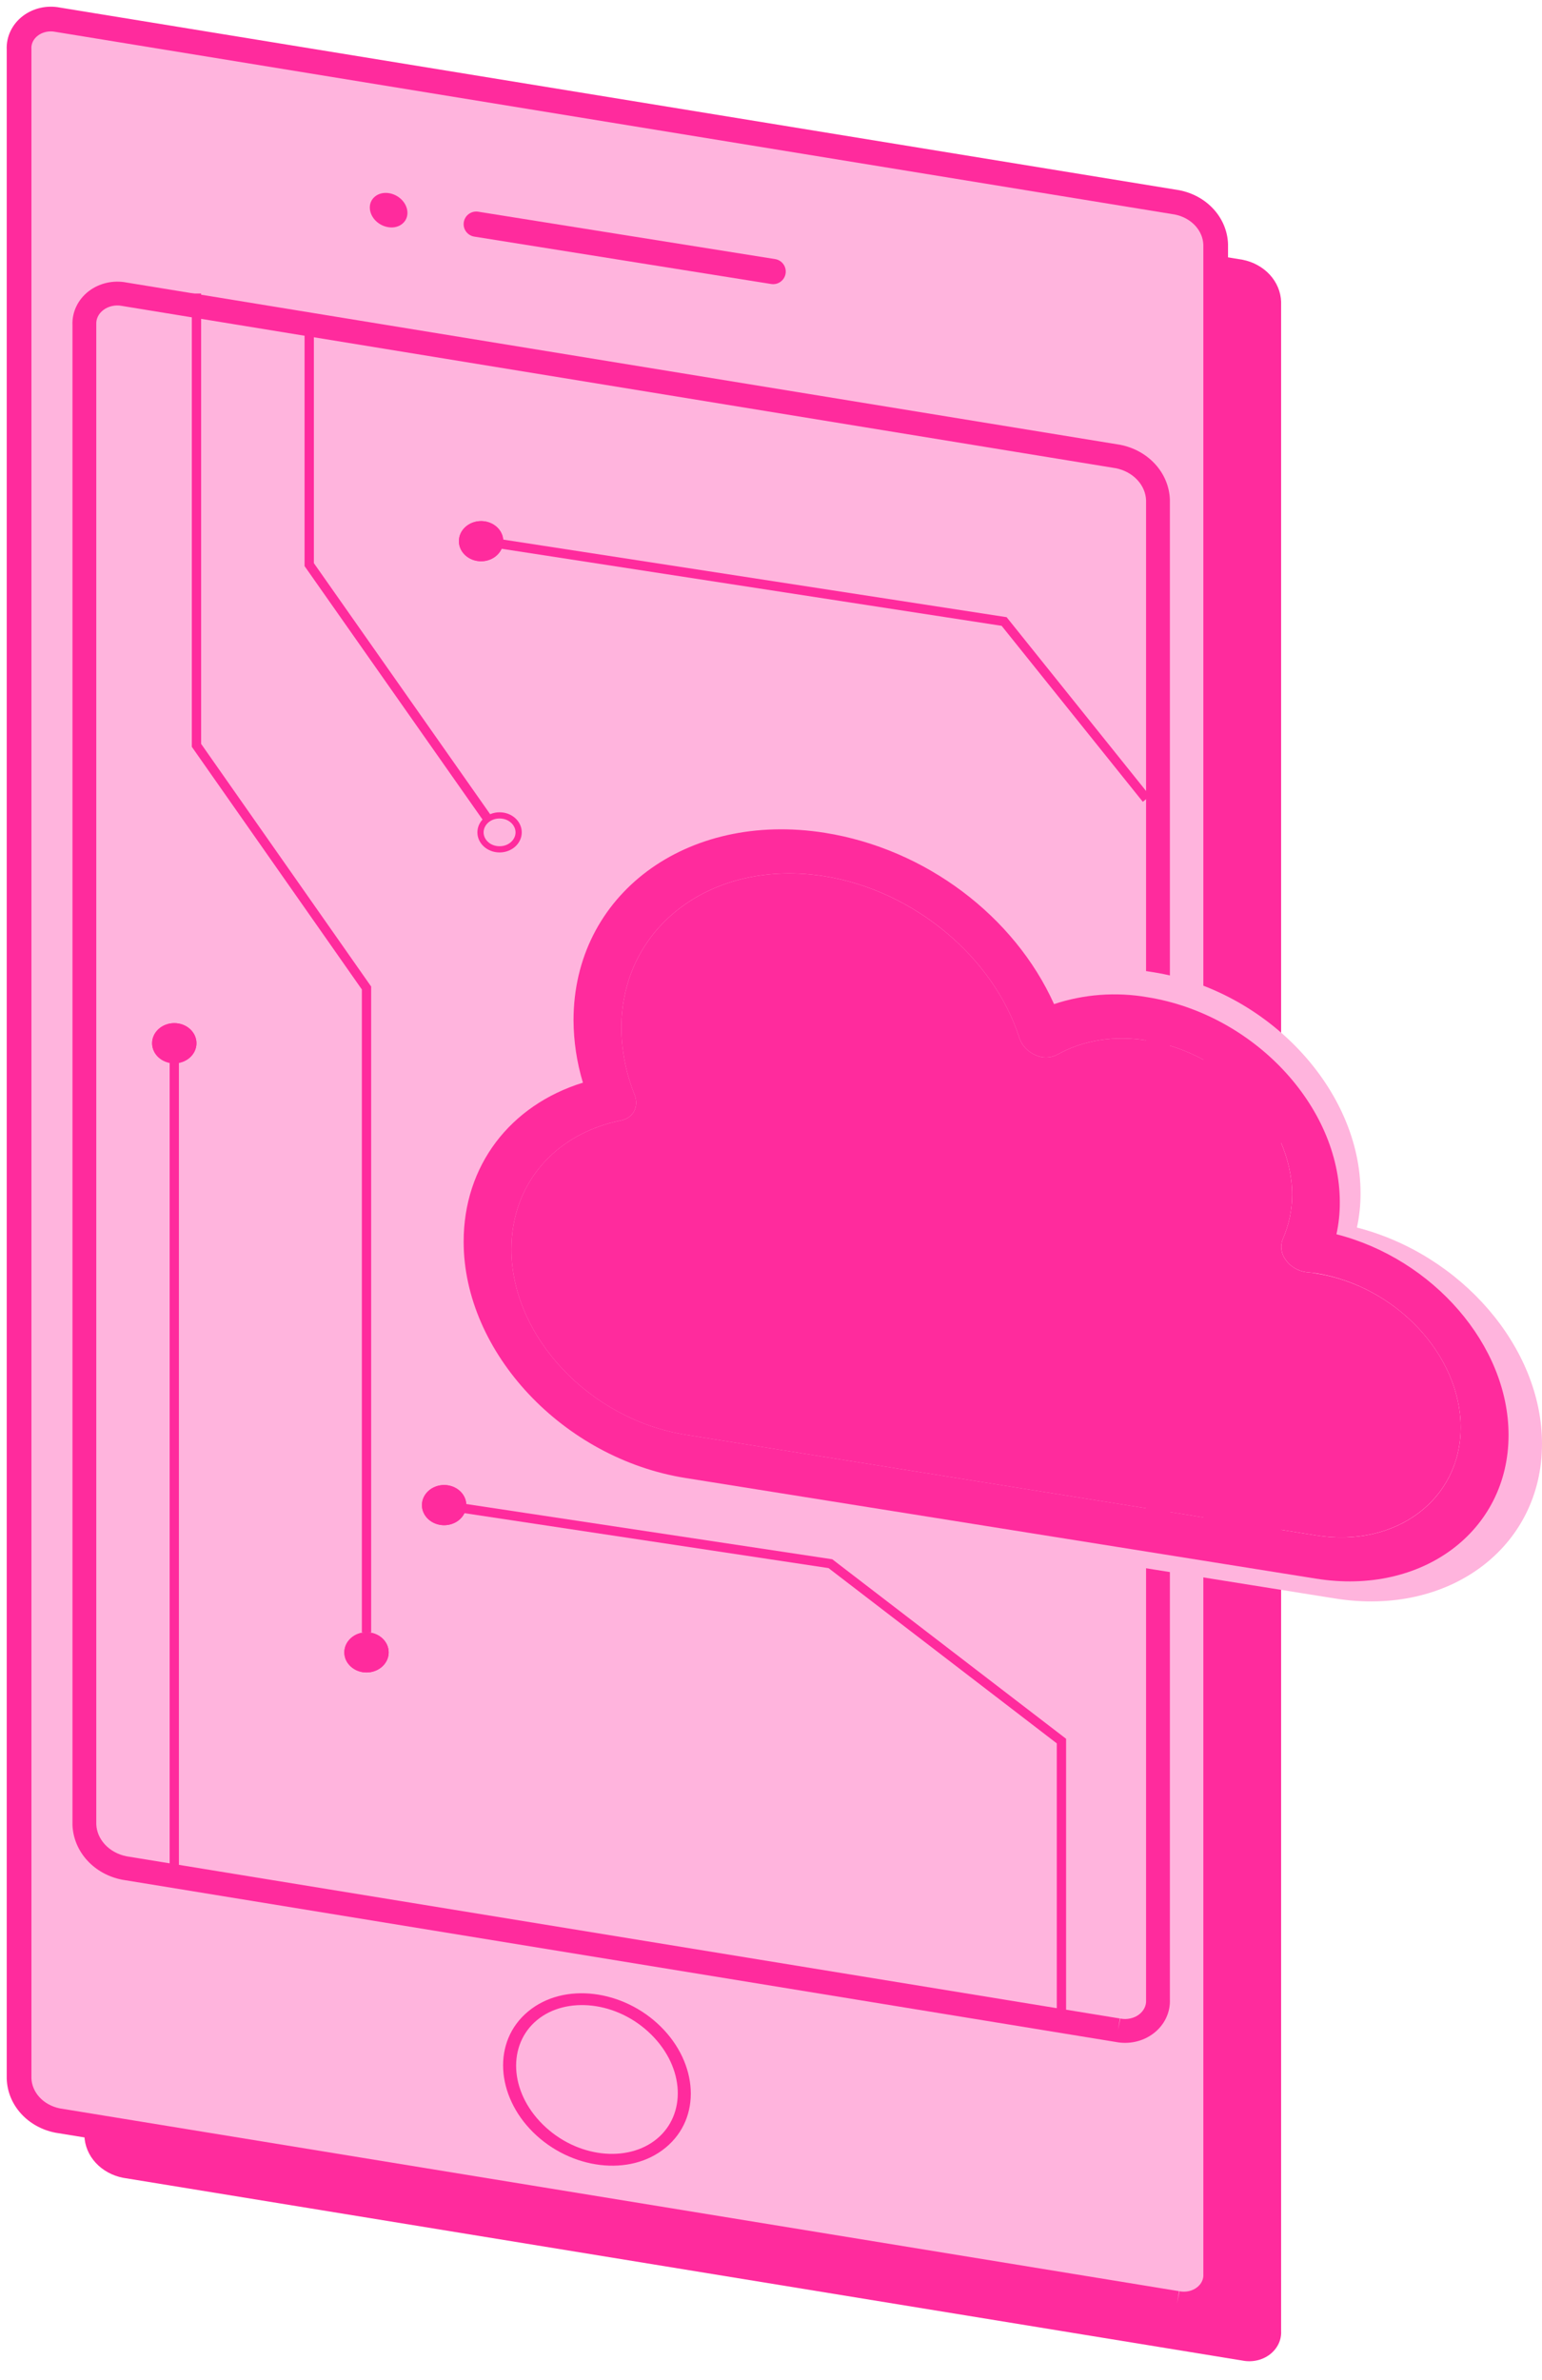
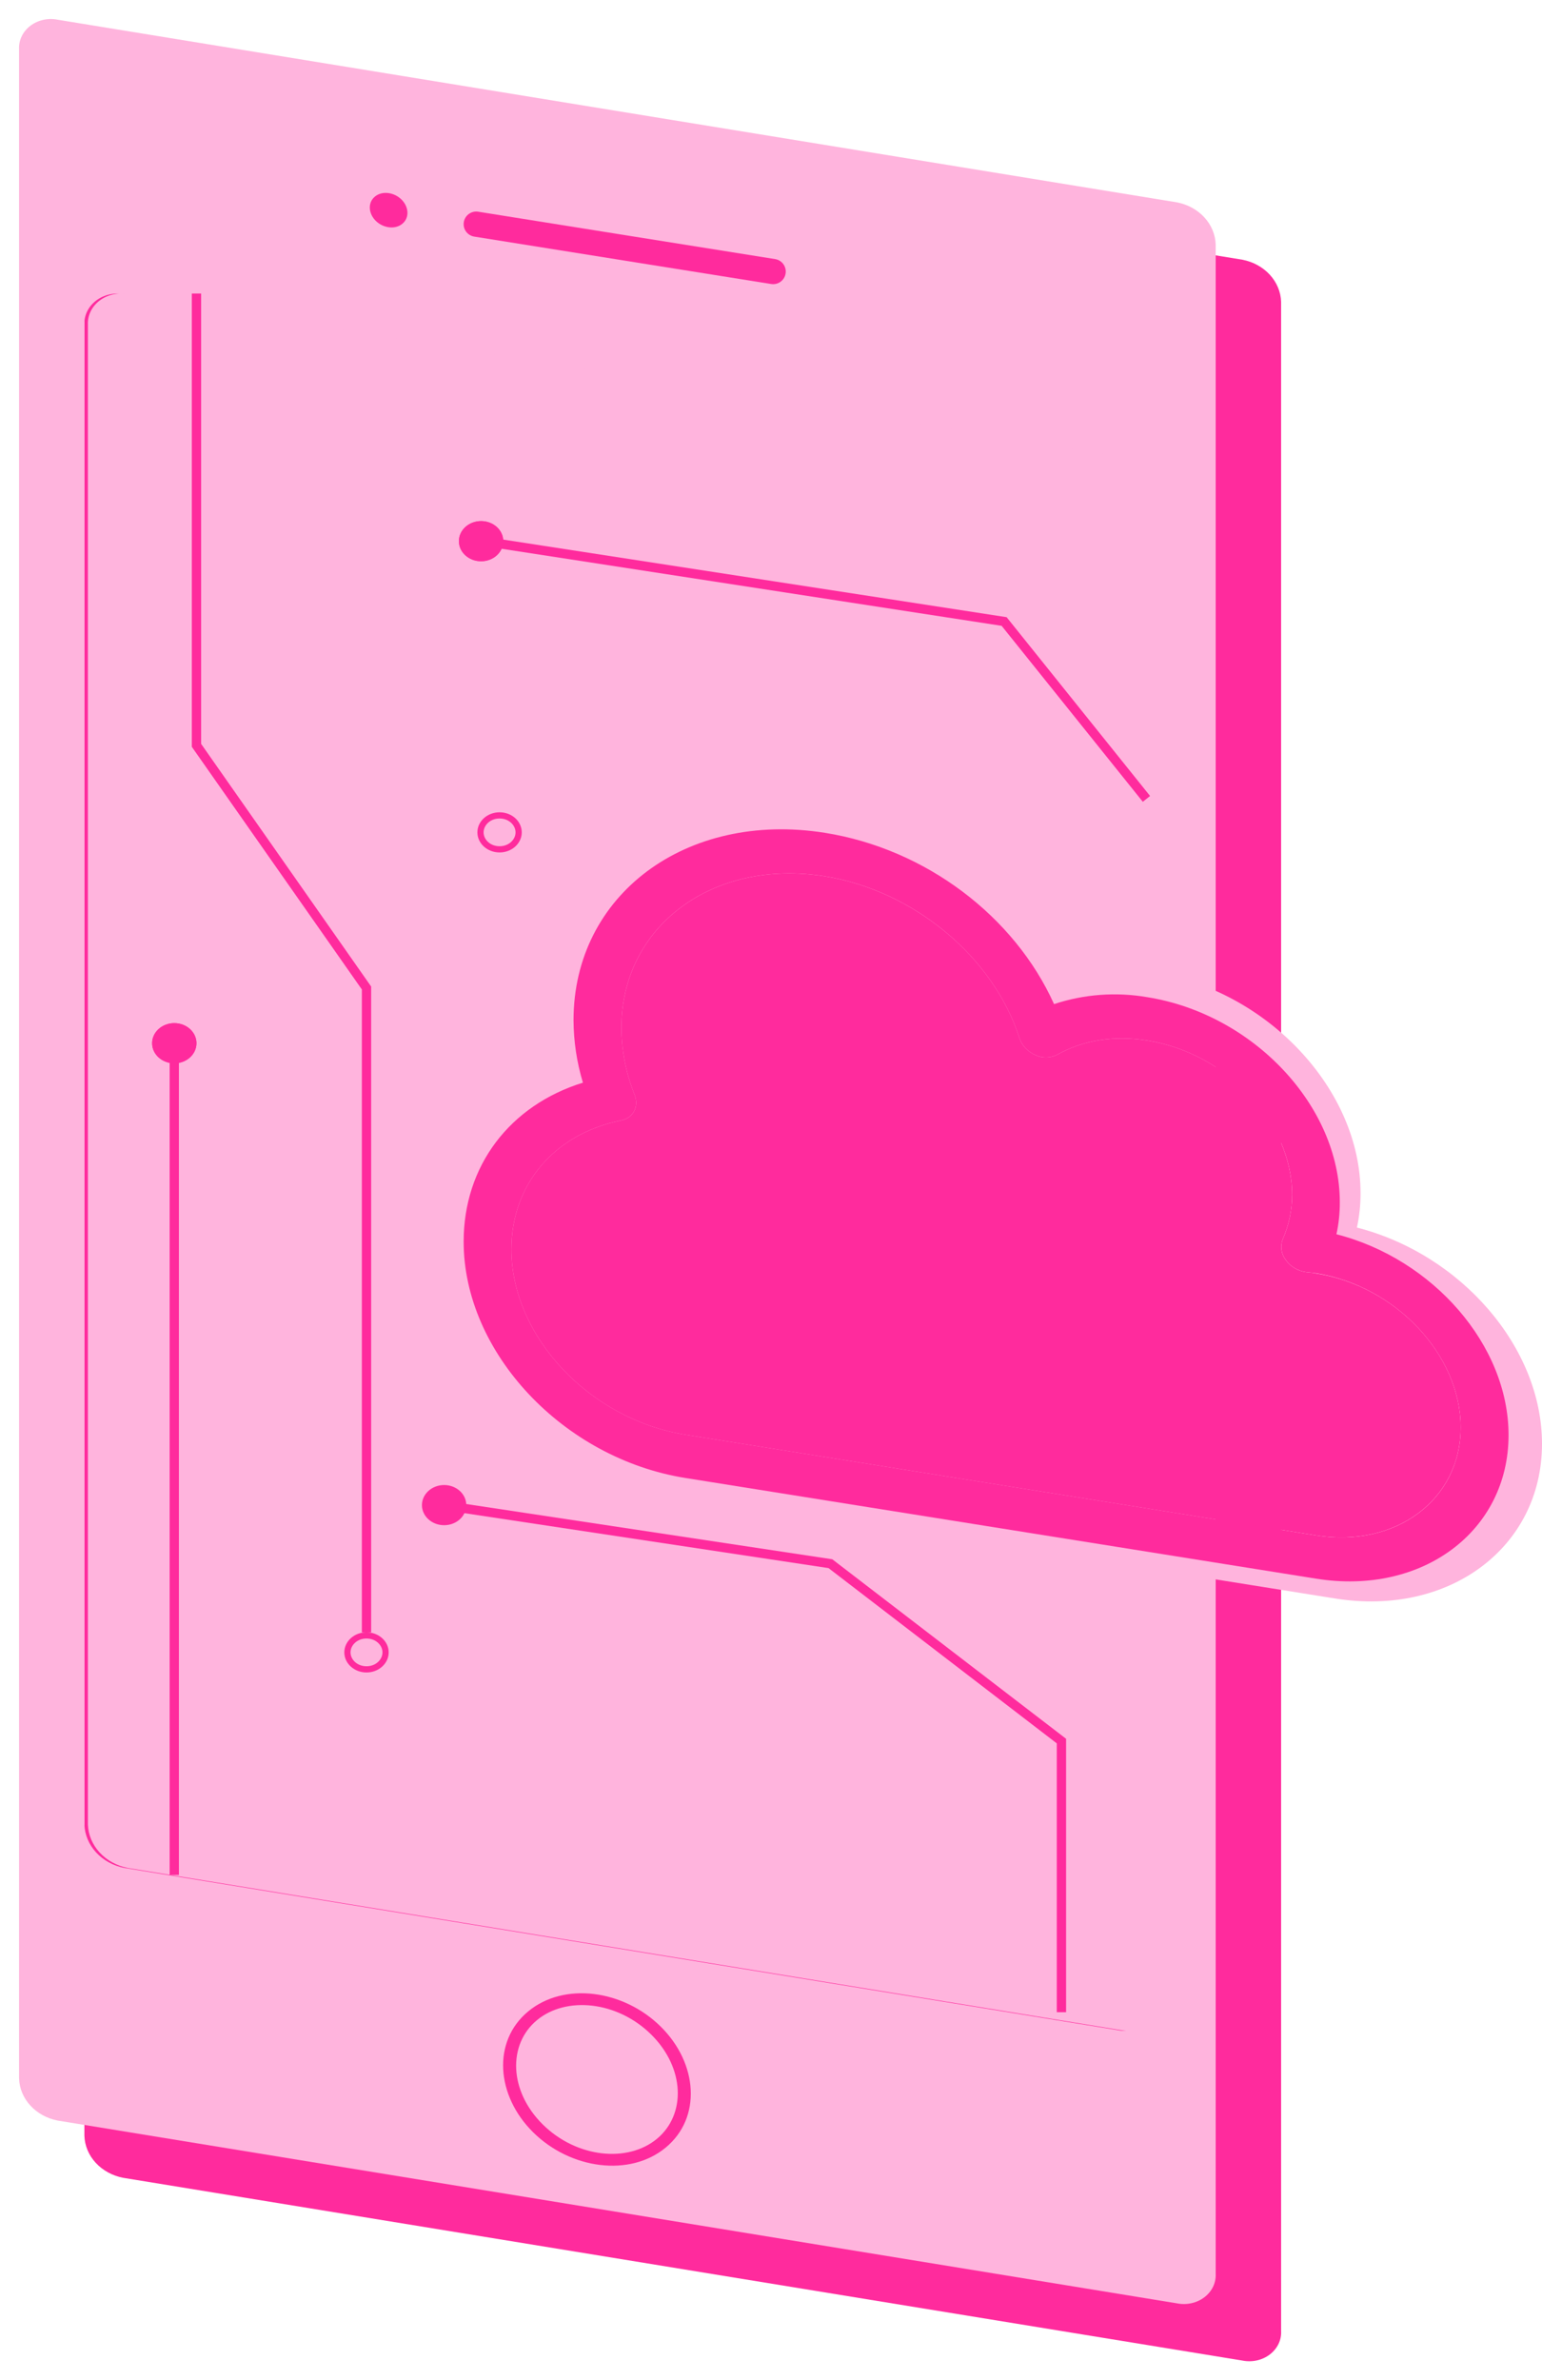
<svg xmlns="http://www.w3.org/2000/svg" id="e7nom2x6jwkc1" viewBox="0 0 81 125" shape-rendering="geometricPrecision" text-rendering="geometricPrecision">
  <style>#e7nom2x6jwkc5_to {animation: e7nom2x6jwkc5_to__to 3400ms linear infinite normal forwards}@keyframes e7nom2x6jwkc5_to__to { 0% {transform: translate(-0px,0px)} 50% {transform: translate(-0px,42.629px)} 100% {transform: translate(-0px,42.629px)} }#e7nom2x6jwkc6_to {animation: e7nom2x6jwkc6_to__to 3400ms linear infinite normal forwards}@keyframes e7nom2x6jwkc6_to__to { 0% {transform: translate(14.174px,24.259px)} 32.353% {transform: translate(34.882px,27.211px)} 61.765% {transform: translate(46.845px,37.542px)} 91.176% {transform: translate(46.845px,49.896px)} 100% {transform: translate(46.845px,49.896px)} }#e7nom2x6jwkc13_to {animation: e7nom2x6jwkc13_to__to 3400ms linear infinite normal forwards}@keyframes e7nom2x6jwkc13_to__to { 0% {transform: translate(0px,0px)} 50% {transform: translate(-6.61px,-0.529px)} 97.059% {transform: translate(0px,0px)} 100% {transform: translate(0px,0px)} }#e7nom2x6jwkc14_to {animation: e7nom2x6jwkc14_to__to 3400ms linear infinite normal forwards}@keyframes e7nom2x6jwkc14_to__to { 0% {transform: translate(0px,0px)} 50% {transform: translate(-6.61px,-0.529px)} 97.059% {transform: translate(0px,0px)} 100% {transform: translate(0px,0px)} }#e7nom2x6jwkc15_to {animation: e7nom2x6jwkc15_to__to 3400ms linear infinite normal forwards}@keyframes e7nom2x6jwkc15_to__to { 0% {transform: translate(0px,0px)} 50% {transform: translate(-6.61px,-0.529px)} 97.059% {transform: translate(0px,0px)} 100% {transform: translate(0px,0px)} }#e7nom2x6jwkc21_to {animation: e7nom2x6jwkc21_to__to 3400ms linear infinite normal forwards}@keyframes e7nom2x6jwkc21_to__to { 0% {transform: translate(0px,0px)} 14.706% {transform: translate(0px,0px)} 50% {transform: translate(27.498px,4.23px)} 73.529% {transform: translate(34.769px,13.088px)} 100% {transform: translate(34.769px,13.088px)} }#e7nom2x6jwkc23_to {animation: e7nom2x6jwkc23_to__to 3400ms linear infinite normal forwards}@keyframes e7nom2x6jwkc23_to__to { 0% {transform: translate(10.097px,31.993px);animation-timing-function: cubic-bezier(0.42,0,1,1)} 38.235% {transform: translate(10.097px,-3.164px);animation-timing-function: cubic-bezier(0.42,0,1,1)} 58.824% {transform: translate(1.409px,-14.756px);animation-timing-function: cubic-bezier(0.42,0,1,1)} 79.412% {transform: translate(1.409px,-37.443px)} 100% {transform: translate(1.409px,-37.443px)} }</style>
  <path id="e7nom2x6jwkc2" d="M67.296,15.851L67.296,122.43C67.308,122.661,67.261,122.892,67.159,123.105C67.056,123.318,66.901,123.506,66.706,123.656C66.51,123.806,66.279,123.913,66.031,123.969C65.782,124.025,65.523,124.029,65.272,123.98L6.462,114.379C5.9,114.269,5.394,113.991,5.026,113.591C4.658,113.19,4.45,112.69,4.433,112.169L4.433,5.589C4.421,5.357,4.468,5.125,4.571,4.912C4.674,4.7,4.829,4.511,5.025,4.361C5.222,4.212,5.453,4.105,5.702,4.05C5.952,3.994,6.212,3.992,6.462,4.042L65.272,13.642C65.833,13.753,66.337,14.031,66.704,14.431C67.07,14.832,67.279,15.331,67.296,15.851Z" fill="rgb(255,43,157)" stroke="none" stroke-width="1" />
  <path id="e7nom2x6jwkc3" d="M63.859,12.845L63.859,119.425C63.871,119.657,63.823,119.889,63.721,120.102C63.618,120.315,63.462,120.503,63.266,120.653C63.07,120.803,62.838,120.91,62.589,120.965C62.34,121.021,62.08,121.024,61.83,120.974L3.025,111.373C2.464,111.262,1.96,110.984,1.593,110.583C1.226,110.183,1.018,109.683,1.002,109.163L1.002,2.583C0.99,2.351,1.037,2.119,1.14,1.906C1.242,1.694,1.398,1.505,1.594,1.355C1.79,1.206,2.022,1.099,2.271,1.044C2.521,0.988,2.78,0.986,3.031,1.036L61.83,10.629C62.393,10.739,62.899,11.018,63.267,11.42C63.635,11.822,63.843,12.323,63.859,12.845ZM60.828,105.027L60.828,26.263C60.809,25.724,60.593,25.207,60.212,24.793C59.831,24.379,59.308,24.092,58.727,23.978L6.534,15.456C6.274,15.404,6.005,15.407,5.747,15.465C5.49,15.523,5.25,15.633,5.047,15.788C4.844,15.943,4.683,16.139,4.576,16.359C4.47,16.579,4.421,16.819,4.433,17.059L4.433,95.821C4.451,96.359,4.668,96.877,5.048,97.291C5.429,97.705,5.952,97.992,6.534,98.106L58.727,106.626C58.986,106.678,59.255,106.675,59.512,106.618C59.77,106.56,60.01,106.45,60.213,106.295C60.416,106.141,60.577,105.946,60.684,105.726C60.79,105.506,60.84,105.267,60.828,105.027Z" transform="matrix(1 0 0 1 0 0)" fill="rgb(255,180,221)" stroke="none" stroke-width="1" />
  <path id="e7nom2x6jwkc4" d="M60.828,26.263L60.828,105.027C60.84,105.267,60.791,105.506,60.684,105.726C60.578,105.947,60.417,106.142,60.214,106.297C60.011,106.452,59.771,106.562,59.513,106.619C59.255,106.677,58.986,106.68,58.727,106.628L6.534,98.108C5.952,97.994,5.429,97.707,5.049,97.293C4.668,96.879,4.451,96.361,4.433,95.822L4.433,17.057C4.421,16.817,4.47,16.577,4.576,16.357C4.683,16.137,4.844,15.942,5.047,15.787C5.25,15.632,5.49,15.521,5.748,15.463C6.005,15.406,6.274,15.402,6.534,15.454L58.727,23.976C59.309,24.09,59.832,24.377,60.213,24.792C60.593,25.206,60.81,25.724,60.828,26.263Z" transform="matrix(1 0 0 1 0.184 0.001)" fill="rgb(255,180,221)" stroke="none" stroke-width="1" />
  <g id="e7nom2x6jwkc5_to" transform="translate(-0,0)">
    <path id="e7nom2x6jwkc5" d="M10.32,54.791C10.32,55.374,9.799,55.846,9.155,55.846C8.512,55.846,7.99,55.374,7.99,54.791C7.99,54.209,8.512,53.736,9.155,53.736C9.799,53.736,10.32,54.209,10.32,54.791Z" transform="translate(0,0)" fill="rgb(255,43,157)" stroke="none" stroke-width="1" />
  </g>
  <g id="e7nom2x6jwkc6_to" transform="translate(14.174,24.259)">
    <path id="e7nom2x6jwkc6" d="M10.32,54.791C10.32,55.374,9.799,55.846,9.155,55.846C8.512,55.846,7.99,55.374,7.99,54.791C7.99,54.209,8.512,53.736,9.155,53.736C9.799,53.736,10.32,54.209,10.32,54.791Z" transform="translate(0,0)" fill="rgb(255,43,157)" stroke="none" stroke-width="1" />
  </g>
-   <path id="e7nom2x6jwkc7" d="M2.903,1.672C2.742,1.639,2.573,1.641,2.412,1.677C2.251,1.712,2.106,1.78,1.987,1.871C1.869,1.962,1.78,2.071,1.724,2.188C1.668,2.305,1.643,2.428,1.649,2.549L1.65,2.566L1.65,109.152C1.664,109.506,1.807,109.856,2.071,110.145C2.337,110.436,2.712,110.647,3.141,110.734L61.934,120.334L61.83,120.974L61.956,120.338C62.119,120.37,62.288,120.368,62.449,120.332C62.611,120.296,62.756,120.228,62.875,120.136C62.994,120.045,63.082,119.935,63.138,119.817C63.194,119.7,63.218,119.577,63.211,119.455L63.21,119.437L63.21,12.85C63.196,12.495,63.052,12.145,62.787,11.855C62.52,11.565,62.145,11.353,61.714,11.267L2.915,1.674L2.903,1.672ZM61.715,121.612L2.91,112.011L2.899,112.009C2.21,111.873,1.58,111.529,1.115,111.021C0.648,110.512,0.375,109.865,0.354,109.183L0.353,109.173L0.353,2.598C0.339,2.261,0.409,1.928,0.556,1.624C0.705,1.316,0.927,1.048,1.201,0.84C1.475,0.631,1.793,0.486,2.131,0.411C2.464,0.336,2.811,0.332,3.146,0.397L61.944,9.99L61.955,9.992C62.645,10.128,63.276,10.47,63.742,10.978C64.21,11.487,64.484,12.134,64.507,12.817L64.507,12.827L64.507,119.402C64.523,119.738,64.454,120.072,64.308,120.377C64.16,120.687,63.938,120.956,63.664,121.166C63.391,121.375,63.072,121.522,62.733,121.598C62.399,121.673,62.051,121.678,61.715,121.612Z" clip-rule="evenodd" fill="rgb(255,43,157)" fill-rule="evenodd" stroke="none" stroke-width="1" />
-   <path id="e7nom2x6jwkc8" d="M6.412,16.068C6.238,16.033,6.057,16.035,5.884,16.074C5.711,16.113,5.555,16.186,5.426,16.284C5.298,16.382,5.201,16.501,5.139,16.629C5.078,16.757,5.051,16.892,5.058,17.026L5.058,17.041L5.058,95.813C5.073,96.191,5.227,96.564,5.509,96.871C5.792,97.179,6.19,97.403,6.645,97.494L58.827,106.012L58.727,106.63L58.849,106.016C59.023,106.051,59.204,106.049,59.377,106.01C59.55,105.972,59.706,105.899,59.835,105.801C59.963,105.702,60.06,105.583,60.121,105.455C60.183,105.328,60.21,105.193,60.203,105.059L60.202,105.043L60.202,26.273C60.187,25.894,60.033,25.521,59.751,25.215C59.468,24.906,59.07,24.683,58.615,24.592L6.422,16.07L6.412,16.068ZM58.616,107.246L6.423,98.725L6.413,98.723C5.708,98.585,5.064,98.236,4.588,97.718C4.111,97.199,3.831,96.54,3.807,95.845L3.807,95.835L3.807,17.071C3.793,16.73,3.864,16.393,4.013,16.085C4.164,15.772,4.389,15.501,4.667,15.289C4.944,15.078,5.268,14.93,5.611,14.853C5.95,14.777,6.303,14.772,6.644,14.838L58.837,23.36L58.847,23.362C59.552,23.5,60.196,23.85,60.672,24.368C61.15,24.887,61.429,25.545,61.453,26.24L61.453,26.251L61.453,105.012C61.468,105.353,61.397,105.691,61.248,105.999C61.097,106.312,60.872,106.583,60.594,106.795C60.316,107.007,59.993,107.155,59.65,107.232C59.31,107.307,58.957,107.312,58.616,107.246Z" clip-rule="evenodd" fill="rgb(255,43,157)" fill-rule="evenodd" stroke="none" stroke-width="1" />
  <path id="e7nom2x6jwkc9" d="M28.206,106.1C26.671,107.372,26.731,109.818,28.51,111.577C30.288,113.335,32.974,113.604,34.509,112.331C36.044,111.059,35.984,108.613,34.206,106.854C32.428,105.096,29.742,104.827,28.206,106.1ZM28.008,111.992C26.049,110.056,25.855,107.206,27.743,105.642C29.631,104.077,32.749,104.502,34.708,106.439C36.666,108.375,36.86,111.225,34.973,112.789C33.085,114.354,29.967,113.929,28.008,111.992Z" clip-rule="evenodd" fill="rgb(255,43,157)" fill-rule="evenodd" stroke="none" stroke-width="1" />
  <path id="e7nom2x6jwkc10" d="M21.047,11.665C21.368,11.399,21.344,10.904,20.994,10.558C20.644,10.212,20.101,10.147,19.781,10.413C19.46,10.678,19.484,11.174,19.834,11.52C20.184,11.865,20.727,11.931,21.047,11.665Z" fill="rgb(255,43,157)" stroke="none" stroke-width="1" />
  <path id="e7nom2x6jwkc11" d="M19.869,10.5C19.616,10.71,19.614,11.129,19.93,11.441C20.245,11.753,20.706,11.788,20.96,11.578C21.213,11.368,21.215,10.949,20.899,10.637C20.583,10.325,20.122,10.29,19.869,10.5ZM19.739,11.599C19.355,11.219,19.306,10.647,19.693,10.325C20.08,10.005,20.706,10.099,21.09,10.479C21.474,10.859,21.523,11.431,21.136,11.752C20.748,12.073,20.123,11.978,19.739,11.599Z" clip-rule="evenodd" fill="rgb(255,43,157)" fill-rule="evenodd" stroke="none" stroke-width="1" />
  <path id="e7nom2x6jwkc12" d="M24.363,11.668C24.421,11.307,24.76,11.061,25.121,11.119L40.717,13.608C41.078,13.666,41.324,14.005,41.267,14.366C41.209,14.728,40.87,14.974,40.508,14.916L24.913,12.427C24.551,12.369,24.305,12.03,24.363,11.668Z" clip-rule="evenodd" fill="rgb(255,43,157)" fill-rule="evenodd" stroke="none" stroke-width="1" />
  <g id="e7nom2x6jwkc13_to" transform="translate(0,0)">
    <path id="e7nom2x6jwkc13" d="M71.278,64.472C76.732,65.868,81,70.748,81,75.831C81,81.268,76.12,84.918,70.127,83.953L34.501,78.258C27.596,77.155,21.972,71.159,21.972,64.891C21.972,60.604,24.578,57.182,28.711,55.898C28.364,54.747,28.186,53.56,28.18,52.367C28.18,45.273,34.543,40.52,42.38,41.766C48.076,42.676,53.084,46.48,55.326,51.455C57.01,50.892,58.83,50.757,60.593,51.063C66.588,52.021,71.468,57.223,71.468,62.658C71.472,63.267,71.408,63.875,71.278,64.472ZM78.296,75.396C78.296,71.31,74.629,67.395,70.121,66.676C69.995,66.655,69.874,66.644,69.751,66.632L69.586,66.617C69.349,66.586,69.123,66.508,68.922,66.39C68.721,66.272,68.55,66.117,68.421,65.934C68.29,65.764,68.205,65.568,68.174,65.362C68.144,65.157,68.167,64.948,68.243,64.752C68.595,63.95,68.775,63.094,68.772,62.231C68.772,58.145,65.101,54.232,60.593,53.511C58.724,53.212,56.963,53.49,55.499,54.315C55.311,54.413,55.098,54.466,54.881,54.468C54.664,54.47,54.45,54.422,54.259,54.329C54.048,54.234,53.86,54.102,53.707,53.939C53.554,53.776,53.44,53.587,53.372,53.382C51.91,48.793,47.389,45.024,42.367,44.221C36.03,43.208,30.882,47.061,30.882,52.801C30.892,54.093,31.145,55.373,31.632,56.587C31.891,57.252,31.553,57.895,30.868,58.032C27.109,58.789,24.67,61.651,24.67,65.32C24.67,70.243,29.082,74.943,34.501,75.808L70.127,81.505C74.637,82.226,78.296,79.485,78.296,75.396Z" transform="translate(0,0)" fill="rgb(255,180,221)" stroke="none" stroke-width="1" />
  </g>
  <g id="e7nom2x6jwkc14_to" transform="translate(0,0)">
    <path id="e7nom2x6jwkc14" d="M70.202,64.824C75.274,66.12,79.243,70.651,79.243,75.371C79.243,80.42,74.705,83.809,69.132,82.912L36.005,77.625C29.584,76.6,24.355,71.033,24.355,65.212C24.355,61.233,26.778,58.054,30.62,56.862C30.298,55.794,30.132,54.692,30.127,53.584C30.127,46.997,36.044,42.583,43.331,43.74C48.628,44.585,53.284,48.117,55.369,52.737C56.935,52.215,58.628,52.089,60.266,52.373C65.841,53.262,70.379,58.093,70.379,63.14C70.382,63.705,70.323,64.269,70.202,64.824ZM76.728,74.967C76.728,71.173,73.318,67.538,69.126,66.87C69.01,66.851,68.897,66.84,68.783,66.83L68.629,66.816C68.409,66.786,68.198,66.715,68.011,66.605C67.824,66.496,67.666,66.351,67.546,66.181C67.424,66.023,67.345,65.841,67.317,65.651C67.288,65.46,67.31,65.266,67.381,65.084C67.708,64.339,67.875,63.544,67.872,62.743C67.872,58.949,64.458,55.316,60.266,54.646C58.529,54.368,56.892,54.627,55.531,55.393C55.355,55.484,55.157,55.533,54.956,55.535C54.754,55.537,54.555,55.492,54.377,55.405C54.18,55.318,54.006,55.194,53.864,55.043C53.722,54.892,53.616,54.716,53.552,54.526C52.193,50.265,47.989,46.765,43.319,46.02C37.426,45.079,32.64,48.657,32.64,53.987C32.648,55.186,32.884,56.375,33.337,57.502C33.578,58.119,33.263,58.717,32.626,58.844C29.131,59.547,26.863,62.205,26.863,65.611C26.863,70.182,30.966,74.547,36.005,75.35L69.132,80.639C73.326,81.309,76.728,78.764,76.728,74.967Z" transform="translate(0,0)" fill="rgb(255,43,157)" stroke="none" stroke-width="1" />
  </g>
  <g id="e7nom2x6jwkc15_to" transform="translate(0,0)">
    <path id="e7nom2x6jwkc15" d="M69.132,66.881C73.324,67.54,76.728,71.175,76.728,74.967C76.728,78.759,73.32,81.308,69.126,80.639L36.005,75.352C30.966,74.549,26.863,70.18,26.863,65.613C26.863,62.206,29.125,59.55,32.626,58.845C33.263,58.719,33.578,58.121,33.337,57.504C32.884,56.377,32.648,55.188,32.64,53.988C32.64,48.657,37.432,45.081,43.319,46.022C47.979,46.767,52.197,50.267,53.552,54.528C53.616,54.718,53.722,54.894,53.864,55.045C54.006,55.196,54.181,55.319,54.377,55.407C54.555,55.494,54.754,55.539,54.956,55.536C55.157,55.534,55.355,55.486,55.531,55.395C56.89,54.628,58.529,54.37,60.266,54.648C64.459,55.317,67.872,58.951,67.872,62.744C67.875,63.546,67.708,64.341,67.381,65.086C67.31,65.267,67.288,65.462,67.317,65.652C67.345,65.843,67.424,66.025,67.546,66.183C67.666,66.353,67.824,66.497,68.011,66.607C68.198,66.716,68.409,66.788,68.629,66.817L68.783,66.831C68.903,66.842,69.016,66.853,69.132,66.881Z" transform="translate(0,0)" fill="rgb(255,43,157)" stroke="none" stroke-width="1" />
  </g>
  <path id="e7nom2x6jwkc16" d="M10.076,15.415L10.565,15.415L10.565,39.069L19.496,51.813L19.496,85.73L19.008,85.73L19.008,51.968L10.076,39.223L10.076,15.415Z" clip-rule="evenodd" fill="rgb(255,43,157)" fill-rule="evenodd" stroke="none" stroke-width="1" />
  <path id="e7nom2x6jwkc17" d="M9.399,54.791L9.399,98.474L8.911,98.474L8.911,54.791L9.399,54.791Z" clip-rule="evenodd" fill="rgb(255,43,157)" fill-rule="evenodd" stroke="none" stroke-width="1" />
  <path id="e7nom2x6jwkc18" d="M24.434,78.984L43.719,81.894L56.001,91.322L56.001,105.682L55.512,105.682L55.512,91.563L43.522,82.358L24.361,79.467L24.434,78.984Z" clip-rule="evenodd" fill="rgb(255,43,157)" fill-rule="evenodd" stroke="none" stroke-width="1" />
-   <path id="e7nom2x6jwkc19" d="M15.998,17.348L16.487,17.348L16.487,29.576L25.763,42.785L25.363,43.066L15.998,29.731L15.998,17.348Z" clip-rule="evenodd" fill="rgb(255,43,157)" fill-rule="evenodd" stroke="none" stroke-width="1" />
  <path id="e7nom2x6jwkc20" d="M52.615,32.869L25.331,28.665L25.405,28.181L52.877,32.415L60.413,41.806L60.031,42.111L52.615,32.869Z" clip-rule="evenodd" fill="rgb(255,43,157)" fill-rule="evenodd" stroke="none" stroke-width="1" />
  <g id="e7nom2x6jwkc21_to" transform="translate(0,0)">
    <path id="e7nom2x6jwkc21" d="M26.436,28.423C26.436,29.005,25.915,29.478,25.271,29.478C24.628,29.478,24.106,29.005,24.106,28.423C24.106,27.84,24.628,27.368,25.271,27.368C25.915,27.368,26.436,27.84,26.436,28.423Z" transform="translate(0,0)" fill="rgb(255,43,157)" stroke="none" stroke-width="1" />
  </g>
  <path id="e7nom2x6jwkc22" d="M25.271,29.152C25.766,29.152,26.111,28.796,26.111,28.423C26.111,28.05,25.766,27.694,25.271,27.694C24.777,27.694,24.432,28.05,24.432,28.423C24.432,28.796,24.777,29.152,25.271,29.152ZM25.271,29.478C25.915,29.478,26.436,29.005,26.436,28.423C26.436,27.84,25.915,27.368,25.271,27.368C24.628,27.368,24.106,27.84,24.106,28.423C24.106,29.005,24.628,29.478,25.271,29.478Z" clip-rule="evenodd" fill="rgb(255,43,157)" fill-rule="evenodd" stroke="none" stroke-width="1" />
  <g id="e7nom2x6jwkc23_to" transform="translate(10.097,31.993)">
-     <path id="e7nom2x6jwkc23" d="M10.32,54.791C10.32,55.374,9.799,55.846,9.155,55.846C8.512,55.846,7.99,55.374,7.99,54.791C7.99,54.209,8.512,53.736,9.155,53.736C9.799,53.736,10.32,54.209,10.32,54.791Z" transform="translate(0,0)" fill="rgb(255,43,157)" stroke="none" stroke-width="1" />
-   </g>
+     </g>
  <path id="e7nom2x6jwkc24" d="M9.155,55.52C9.65,55.52,9.994,55.164,9.994,54.791C9.994,54.418,9.65,54.062,9.155,54.062C8.661,54.062,8.316,54.418,8.316,54.791C8.316,55.164,8.661,55.52,9.155,55.52ZM9.155,55.846C9.799,55.846,10.32,55.374,10.32,54.791C10.32,54.209,9.799,53.736,9.155,53.736C8.512,53.736,7.99,54.209,7.99,54.791C7.99,55.374,8.512,55.846,9.155,55.846Z" clip-rule="evenodd" fill="rgb(255,43,157)" fill-rule="evenodd" stroke="none" stroke-width="1" />
  <path id="e7nom2x6jwkc25" d="M26.242,44.445C26.737,44.445,27.081,44.089,27.081,43.717C27.081,43.344,26.737,42.988,26.242,42.988C25.747,42.988,25.403,43.344,25.403,43.717C25.403,44.089,25.747,44.445,26.242,44.445ZM26.242,44.771C26.886,44.771,27.407,44.299,27.407,43.717C27.407,43.134,26.886,42.662,26.242,42.662C25.599,42.662,25.077,43.134,25.077,43.717C25.077,44.299,25.599,44.771,26.242,44.771Z" clip-rule="evenodd" fill="rgb(255,43,157)" fill-rule="evenodd" stroke="none" stroke-width="1" />
  <path id="e7nom2x6jwkc26" d="M19.252,87.513C19.747,87.513,20.091,87.157,20.091,86.784C20.091,86.412,19.747,86.056,19.252,86.056C18.757,86.056,18.413,86.412,18.413,86.784C18.413,87.157,18.757,87.513,19.252,87.513ZM19.252,87.839C19.895,87.839,20.417,87.367,20.417,86.784C20.417,86.202,19.895,85.73,19.252,85.73C18.608,85.73,18.087,86.202,18.087,86.784C18.087,87.367,18.608,87.839,19.252,87.839Z" clip-rule="evenodd" fill="rgb(255,43,157)" fill-rule="evenodd" stroke="none" stroke-width="1" />
-   <path id="e7nom2x6jwkc27" d="M23.33,79.779C23.824,79.779,24.169,79.423,24.169,79.05C24.169,78.677,23.824,78.321,23.33,78.321C22.835,78.321,22.49,78.677,22.49,79.05C22.49,79.423,22.835,79.779,23.33,79.779ZM23.33,80.105C23.973,80.105,24.495,79.632,24.495,79.05C24.495,78.467,23.973,77.995,23.33,77.995C22.686,77.995,22.165,78.467,22.165,79.05C22.165,79.632,22.686,80.105,23.33,80.105Z" clip-rule="evenodd" fill="rgb(255,43,157)" fill-rule="evenodd" stroke="none" stroke-width="1" />
</svg>